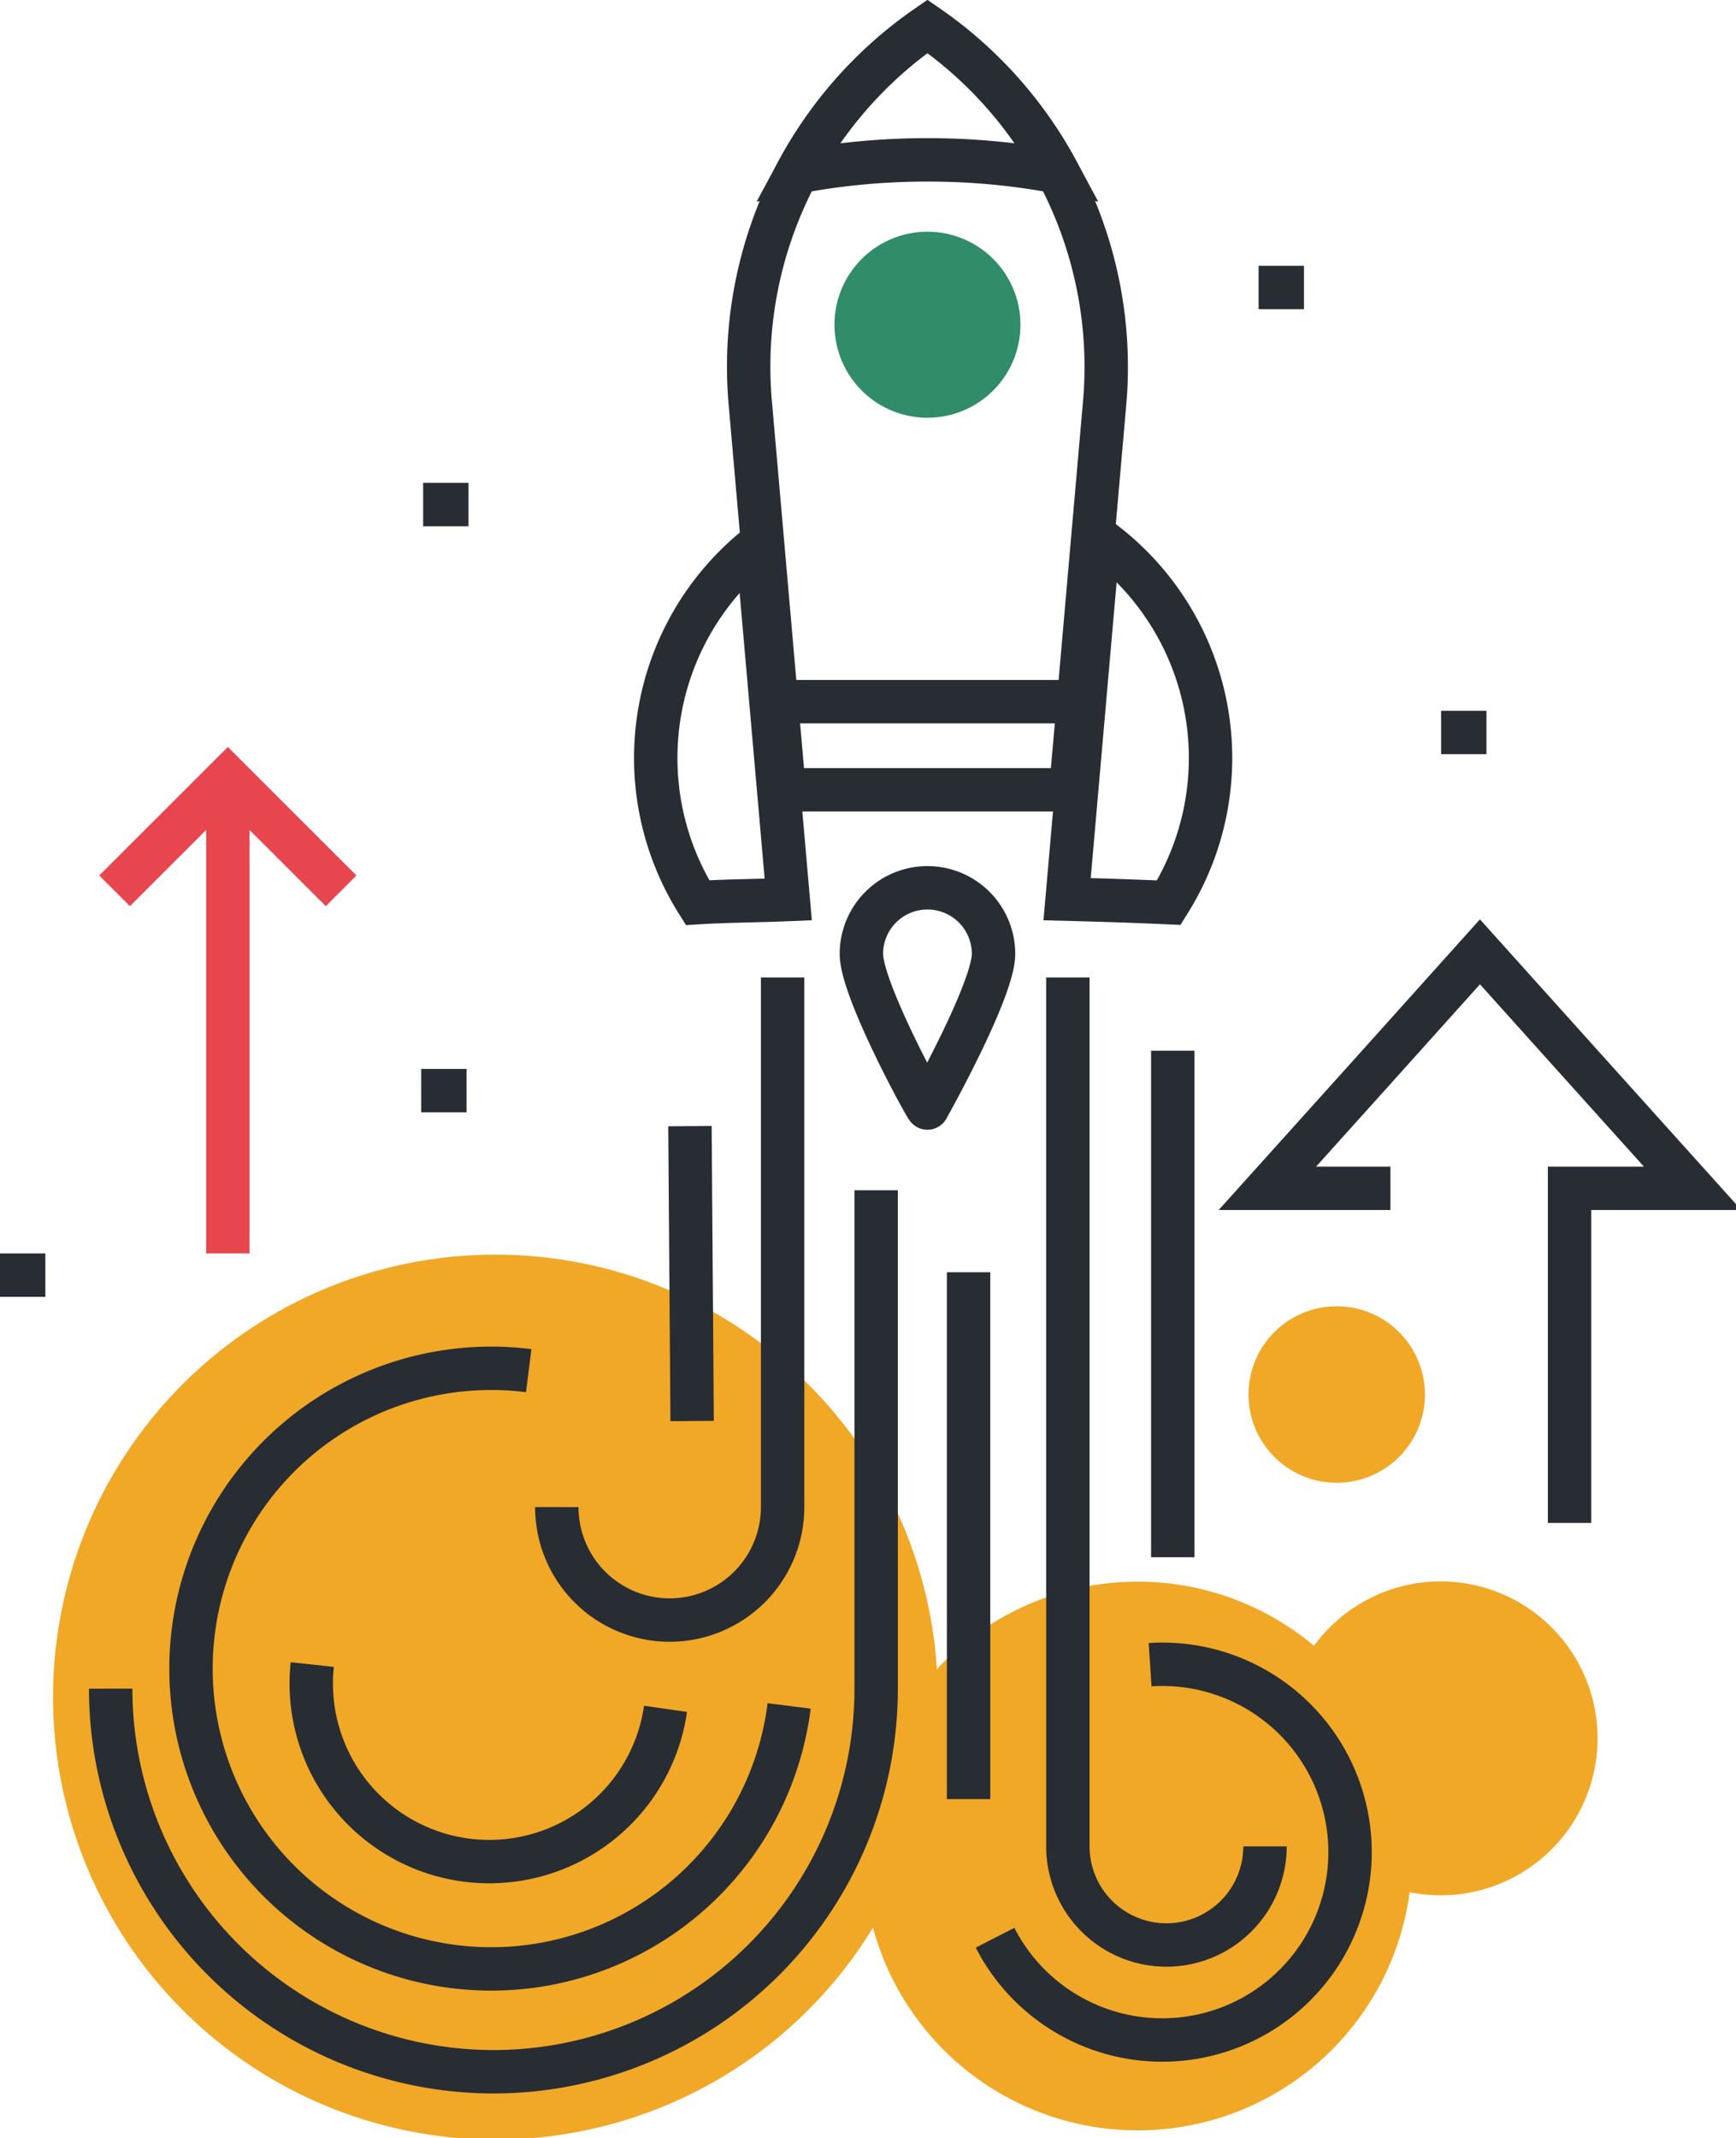
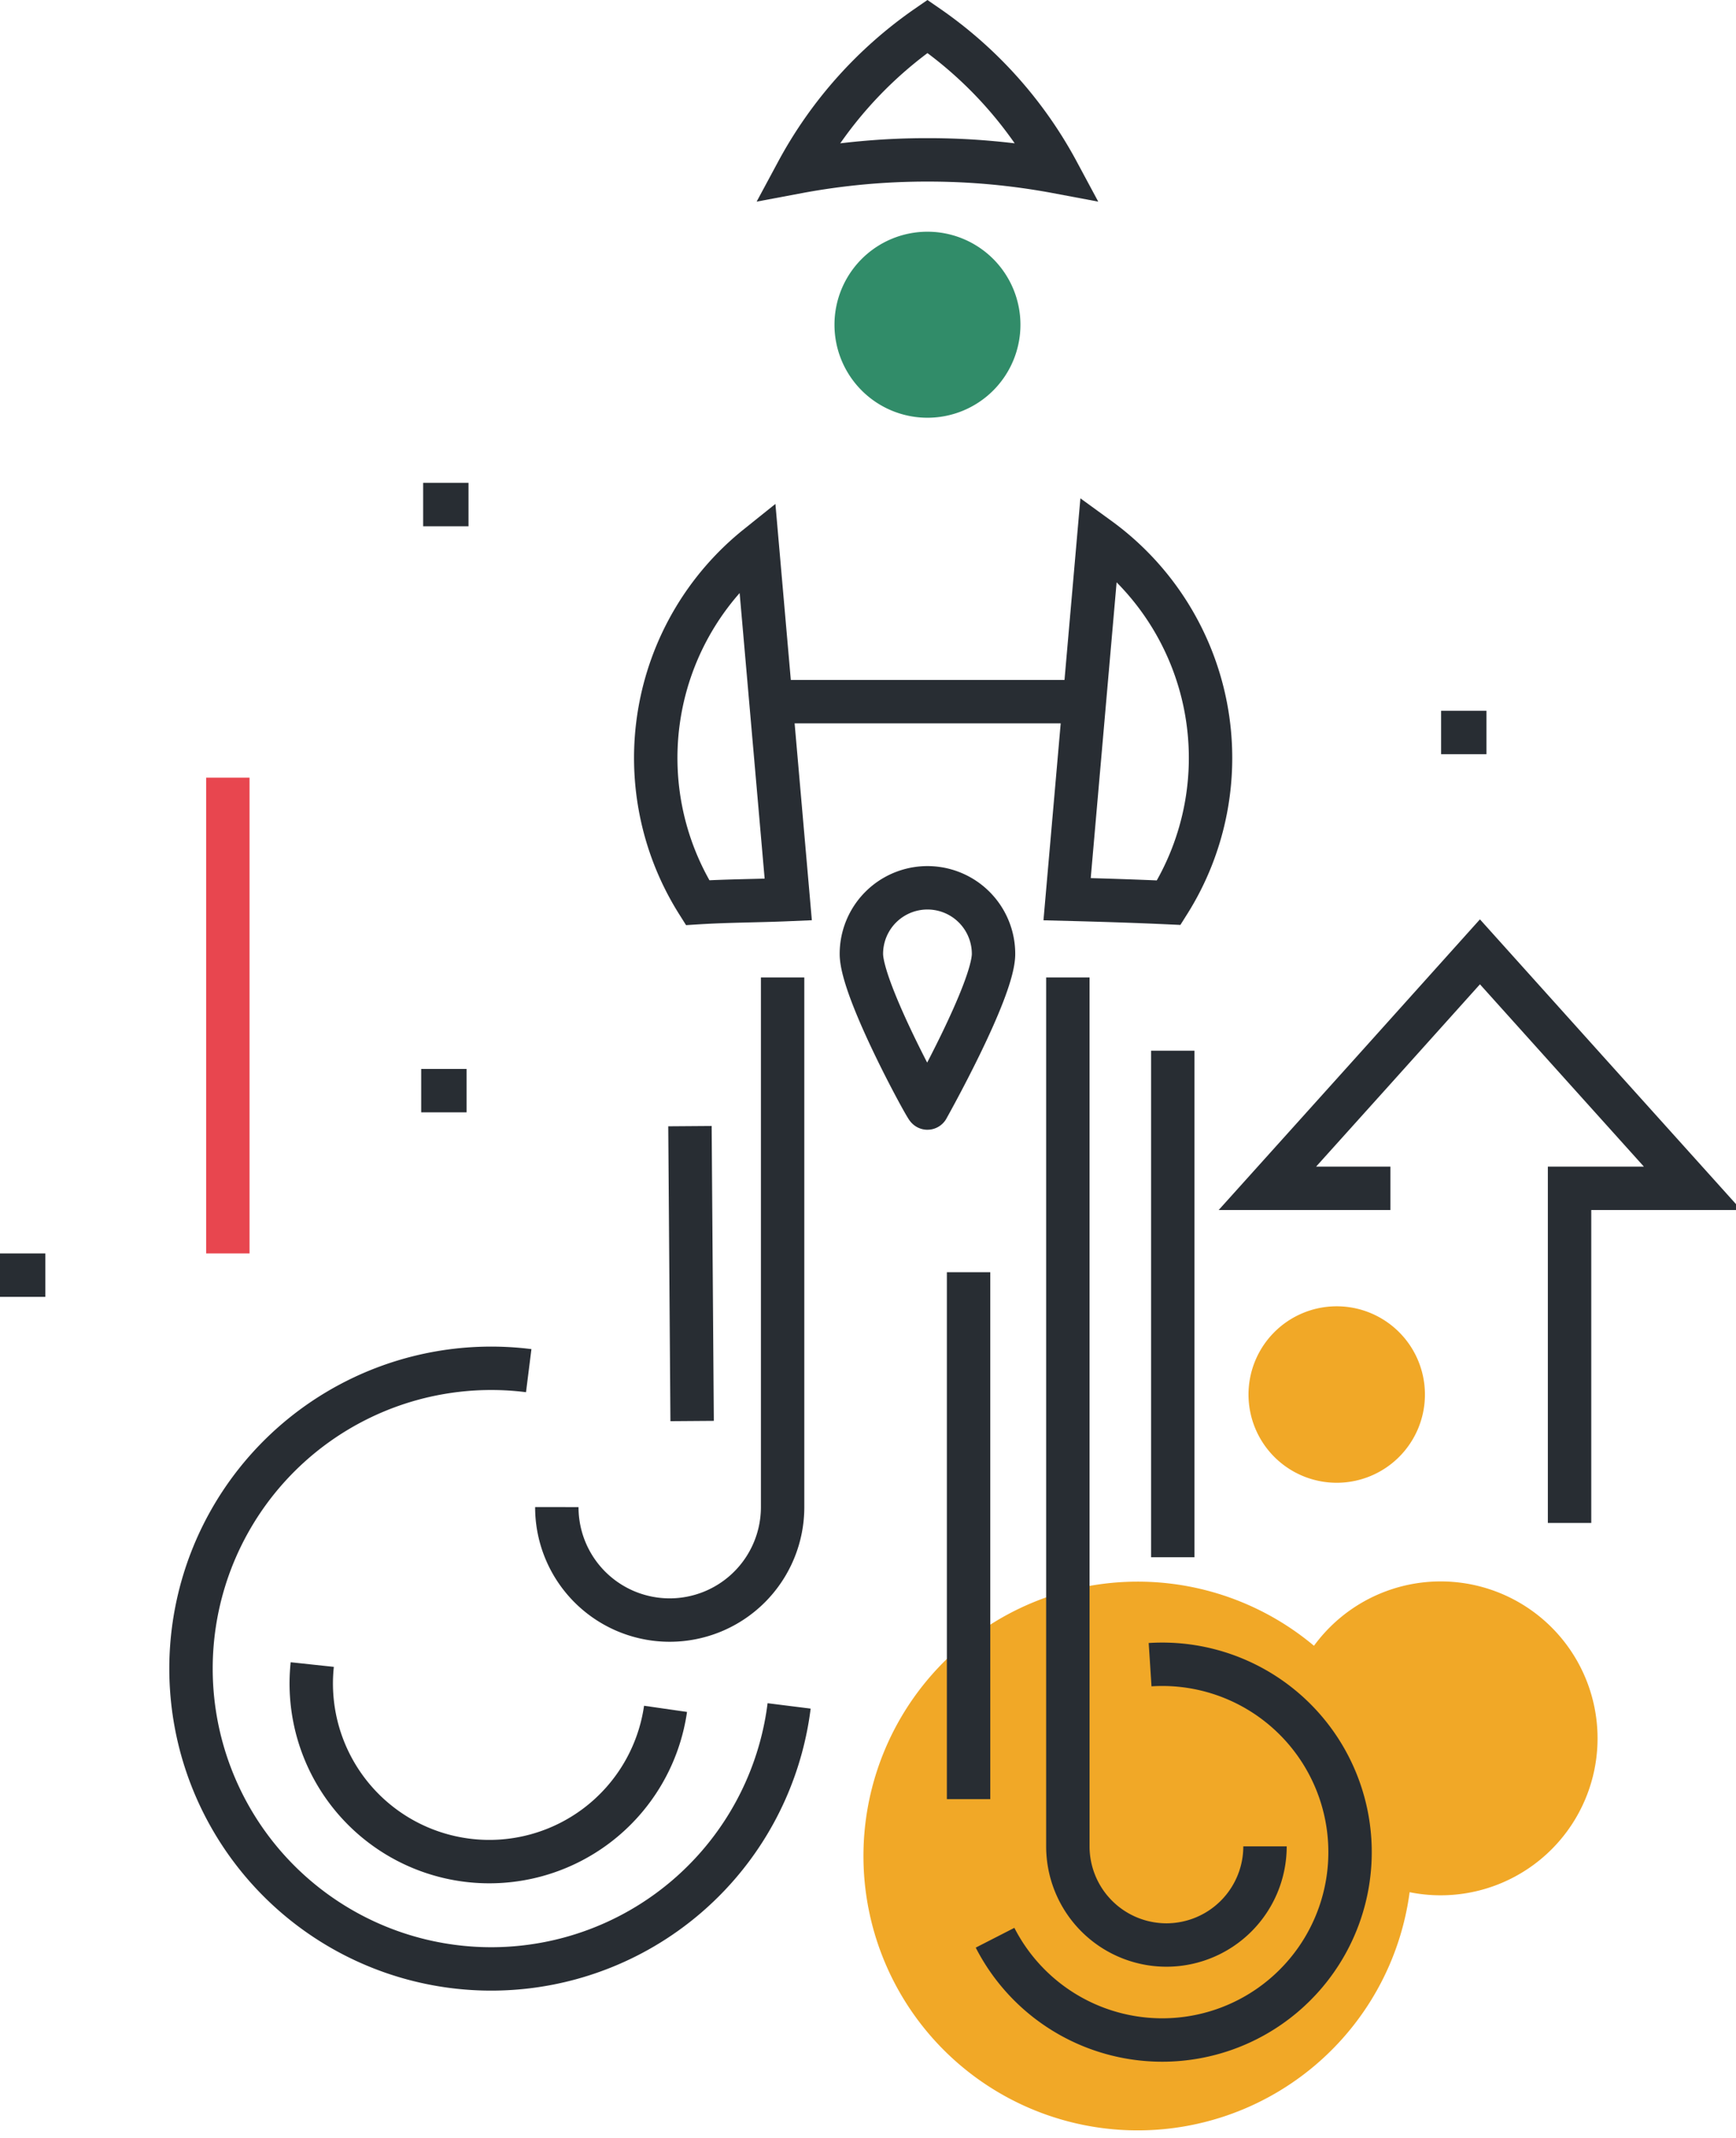
<svg xmlns="http://www.w3.org/2000/svg" viewBox="0 0 160 197" id="el_6VOVgX45x">
  <style>@-webkit-keyframes el_JSIr4l1K_o-_Animation{66.67%{opacity: 0;}83.33%{opacity: 1;}0%{opacity: 0;}100%{opacity: 1;}}@keyframes el_JSIr4l1K_o-_Animation{66.67%{opacity: 0;}83.33%{opacity: 1;}0%{opacity: 0;}100%{opacity: 1;}}@-webkit-keyframes el_iyP-ZhwME-5_Animation{50%{opacity: 0;}66.67%{opacity: 1;}0%{opacity: 0;}100%{opacity: 1;}}@keyframes el_iyP-ZhwME-5_Animation{50%{opacity: 0;}66.67%{opacity: 1;}0%{opacity: 0;}100%{opacity: 1;}}@-webkit-keyframes el_DmLj3ZyAm4a_Se3EzWt_N_Animation{0%{-webkit-transform: translate(60.437px, 2.43px) translate(-60.437px, -2.43px) translate(0px, 200px);transform: translate(60.437px, 2.43px) translate(-60.437px, -2.43px) translate(0px, 200px);}16.67%{-webkit-transform: translate(60.437px, 2.43px) translate(-60.437px, -2.43px) translate(0px, 0px);transform: translate(60.437px, 2.43px) translate(-60.437px, -2.43px) translate(0px, 0px);}100%{-webkit-transform: translate(60.437px, 2.43px) translate(-60.437px, -2.43px) translate(0px, 0px);transform: translate(60.437px, 2.43px) translate(-60.437px, -2.43px) translate(0px, 0px);}}@keyframes el_DmLj3ZyAm4a_Se3EzWt_N_Animation{0%{-webkit-transform: translate(60.437px, 2.43px) translate(-60.437px, -2.43px) translate(0px, 200px);transform: translate(60.437px, 2.43px) translate(-60.437px, -2.43px) translate(0px, 200px);}16.67%{-webkit-transform: translate(60.437px, 2.43px) translate(-60.437px, -2.43px) translate(0px, 0px);transform: translate(60.437px, 2.43px) translate(-60.437px, -2.43px) translate(0px, 0px);}100%{-webkit-transform: translate(60.437px, 2.43px) translate(-60.437px, -2.43px) translate(0px, 0px);transform: translate(60.437px, 2.43px) translate(-60.437px, -2.43px) translate(0px, 0px);}}@-webkit-keyframes el_iyP-ZhwME-5_5k-XjVuSH_Animation{0%{-webkit-transform: translate(10.56px, 71.65px) translate(-10.56px, -71.65px) translate(0px, 150px);transform: translate(10.56px, 71.65px) translate(-10.56px, -71.65px) translate(0px, 150px);}50%{-webkit-transform: translate(10.56px, 71.65px) translate(-10.56px, -71.65px) translate(0px, 150px);transform: translate(10.56px, 71.65px) translate(-10.56px, -71.65px) translate(0px, 150px);}66.67%{-webkit-transform: translate(10.56px, 71.65px) translate(-10.56px, -71.65px) translate(0px, 0px);transform: translate(10.56px, 71.65px) translate(-10.56px, -71.65px) translate(0px, 0px);}100%{-webkit-transform: translate(10.56px, 71.65px) translate(-10.56px, -71.65px) translate(0px, 0px);transform: translate(10.56px, 71.65px) translate(-10.56px, -71.65px) translate(0px, 0px);}}@keyframes el_iyP-ZhwME-5_5k-XjVuSH_Animation{0%{-webkit-transform: translate(10.56px, 71.65px) translate(-10.56px, -71.65px) translate(0px, 150px);transform: translate(10.56px, 71.65px) translate(-10.56px, -71.65px) translate(0px, 150px);}50%{-webkit-transform: translate(10.56px, 71.65px) translate(-10.56px, -71.65px) translate(0px, 150px);transform: translate(10.56px, 71.65px) translate(-10.56px, -71.65px) translate(0px, 150px);}66.67%{-webkit-transform: translate(10.56px, 71.65px) translate(-10.56px, -71.65px) translate(0px, 0px);transform: translate(10.56px, 71.65px) translate(-10.56px, -71.65px) translate(0px, 0px);}100%{-webkit-transform: translate(10.56px, 71.65px) translate(-10.56px, -71.65px) translate(0px, 0px);transform: translate(10.56px, 71.65px) translate(-10.56px, -71.65px) translate(0px, 0px);}}@-webkit-keyframes el_JSIr4l1K_o-_2CresF5rK_Animation{0%{-webkit-transform: translate(116.81px, 87.7px) translate(-116.81px, -87.7px) translate(0px, 150px);transform: translate(116.81px, 87.7px) translate(-116.81px, -87.7px) translate(0px, 150px);}66.67%{-webkit-transform: translate(116.81px, 87.7px) translate(-116.81px, -87.7px) translate(0px, 150px);transform: translate(116.81px, 87.7px) translate(-116.81px, -87.7px) translate(0px, 150px);}83.33%{-webkit-transform: translate(116.81px, 87.7px) translate(-116.81px, -87.7px) translate(0px, 0px);transform: translate(116.81px, 87.7px) translate(-116.81px, -87.7px) translate(0px, 0px);}100%{-webkit-transform: translate(116.81px, 87.7px) translate(-116.81px, -87.7px) translate(0px, 0px);transform: translate(116.81px, 87.7px) translate(-116.81px, -87.7px) translate(0px, 0px);}}@keyframes el_JSIr4l1K_o-_2CresF5rK_Animation{0%{-webkit-transform: translate(116.81px, 87.7px) translate(-116.81px, -87.7px) translate(0px, 150px);transform: translate(116.81px, 87.7px) translate(-116.81px, -87.7px) translate(0px, 150px);}66.67%{-webkit-transform: translate(116.81px, 87.7px) translate(-116.81px, -87.7px) translate(0px, 150px);transform: translate(116.81px, 87.7px) translate(-116.81px, -87.7px) translate(0px, 150px);}83.33%{-webkit-transform: translate(116.81px, 87.7px) translate(-116.81px, -87.7px) translate(0px, 0px);transform: translate(116.81px, 87.7px) translate(-116.81px, -87.7px) translate(0px, 0px);}100%{-webkit-transform: translate(116.81px, 87.7px) translate(-116.81px, -87.7px) translate(0px, 0px);transform: translate(116.81px, 87.7px) translate(-116.81px, -87.7px) translate(0px, 0px);}}@-webkit-keyframes el_3sUkaNVQ75j_Animation{0%{opacity: 0;}83.33%{opacity: 0;}100%{opacity: 1;}}@keyframes el_3sUkaNVQ75j_Animation{0%{opacity: 0;}83.33%{opacity: 0;}100%{opacity: 1;}}@-webkit-keyframes el_X0C8ULD06y_GYk73Egzn_Animation{0%{-webkit-transform: translate(10.2px, 90.06px) translate(-10.2px, -90.06px) translate(0px, 150px);transform: translate(10.2px, 90.06px) translate(-10.2px, -90.06px) translate(0px, 150px);}33.33%{-webkit-transform: translate(10.2px, 90.06px) translate(-10.2px, -90.06px) translate(0px, 0px);transform: translate(10.2px, 90.06px) translate(-10.2px, -90.06px) translate(0px, 0px);}100%{-webkit-transform: translate(10.2px, 90.06px) translate(-10.2px, -90.06px) translate(0px, 0px);transform: translate(10.2px, 90.06px) translate(-10.2px, -90.06px) translate(0px, 0px);}}@keyframes el_X0C8ULD06y_GYk73Egzn_Animation{0%{-webkit-transform: translate(10.2px, 90.06px) translate(-10.2px, -90.06px) translate(0px, 150px);transform: translate(10.2px, 90.06px) translate(-10.2px, -90.06px) translate(0px, 150px);}33.33%{-webkit-transform: translate(10.2px, 90.06px) translate(-10.2px, -90.06px) translate(0px, 0px);transform: translate(10.2px, 90.06px) translate(-10.2px, -90.06px) translate(0px, 0px);}100%{-webkit-transform: translate(10.2px, 90.06px) translate(-10.2px, -90.06px) translate(0px, 0px);transform: translate(10.2px, 90.06px) translate(-10.2px, -90.06px) translate(0px, 0px);}}@-webkit-keyframes el_epvWnxTjix_Animation{0%{opacity: 0;}33.33%{opacity: 0;}50%{opacity: 1;}100%{opacity: 1;}}@keyframes el_epvWnxTjix_Animation{0%{opacity: 0;}33.33%{opacity: 0;}50%{opacity: 1;}100%{opacity: 1;}}#el_6VOVgX45x *{-webkit-animation-duration: 6s;animation-duration: 6s;-webkit-animation-timing-function: cubic-bezier(0, 0, 1, 1);animation-timing-function: cubic-bezier(0, 0, 1, 1);}#el_ez98y0vVf4{fill: #f1a827;}#el_4WH2q23uu8{fill: #f1a827;}#el_9tjo-pUNA_{fill: #f1a827;}#el_TJjgS1YQ6h{fill: #f1a827;}#el_-IhKfhJ__i{fill: none;stroke-width: 4px;stroke: #282d33;}#el_ax3HiOHmf5{fill: none;stroke-width: 4px;stroke: #282d33;}#el_wrx6sdATfw{fill: none;stroke-width: 4px;stroke: #282d33;}#el_DQXCQC_8bF{fill: none;stroke-width: 4px;stroke: #282d33;}#el_FBF5FEWx72{fill: none;stroke-width: 4px;stroke: #282d33;}#el_IVwfsyqQ7N{fill: none;stroke-width: 4px;stroke: #282d33;}#el_U4JUBh97v3{fill: none;stroke-width: 4px;stroke: #282d33;}#el_43biNx84Qv{fill: none;stroke-width: 4px;stroke: #282d33;}#el_o4xOp2z1r6t{fill: none;stroke-width: 4px;stroke: #282d33;}#el_HFG7OtSm1pQ{fill: none;stroke-width: 4px;stroke: #282d33;}#el_sGvHo7CDN_5{fill: none;stroke-width: 4px;stroke: #282d33;}#el_ukJlMD-jrsx{fill: none;stroke-width: 4px;stroke: #282d33;}#el_tPmWefIoPC7{fill: none;stroke-width: 4px;stroke: #282d33;}#el_J9kCG5T6LRM{fill: none;stroke-width: 4px;stroke: #282d33;}#el_W69i08wQXoY{fill: none;stroke-width: 4px;stroke: #282d33;}#el_9XXEmevsM4s{fill: none;stroke-width: 4px;stroke: #e8464f;}#el_BnDzyj0nMWs{fill: none;stroke-width: 4px;stroke: #e8464f;}#el_N7NnJ0lHogE{fill: none;stroke-width: 4px;stroke: #282d33;}#el_wZBBQUDFCuc{fill: none;stroke-width: 4px;stroke: #282d33;}#el_HLsRlyOPaYX{fill: none;stroke-width: 4px;stroke: #282d33;}#el_4w7nv4FnXLk{fill: none;stroke-width: 4px;stroke: #282d33;}#el_EYtGjEyJ21D{fill: none;stroke-width: 4px;stroke: #282d33;}#el_fCUaUU7m8YX{fill: #318c69;}#el_Y21Txpp-4sl{fill: none;stroke-width: 4px;stroke: #282d33;}#el_epvWnxTjix{-webkit-animation-name: el_epvWnxTjix_Animation;animation-name: el_epvWnxTjix_Animation;opacity: 1;}#el_X0C8ULD06y_GYk73Egzn{-webkit-animation-name: el_X0C8ULD06y_GYk73Egzn_Animation;animation-name: el_X0C8ULD06y_GYk73Egzn_Animation;-webkit-transform: translate(10.2px, 90.06px) translate(-10.2px, -90.06px) translate(0px, 0px);transform: translate(10.2px, 90.06px) translate(-10.2px, -90.06px) translate(0px, 0px);}#el_3sUkaNVQ75j{-webkit-animation-name: el_3sUkaNVQ75j_Animation;animation-name: el_3sUkaNVQ75j_Animation;opacity: 1;}#el_JSIr4l1K_o-_2CresF5rK{-webkit-animation-name: el_JSIr4l1K_o-_2CresF5rK_Animation;animation-name: el_JSIr4l1K_o-_2CresF5rK_Animation;-webkit-transform: translate(116.81px, 87.7px) translate(-116.81px, -87.7px) translate(0px, 0px);transform: translate(116.81px, 87.7px) translate(-116.81px, -87.7px) translate(0px, 0px);}#el_iyP-ZhwME-5_5k-XjVuSH{-webkit-animation-name: el_iyP-ZhwME-5_5k-XjVuSH_Animation;animation-name: el_iyP-ZhwME-5_5k-XjVuSH_Animation;-webkit-transform: translate(10.56px, 71.65px) translate(-10.56px, -71.65px) translate(0px, 0px);transform: translate(10.56px, 71.65px) translate(-10.56px, -71.65px) translate(0px, 0px);}#el_DmLj3ZyAm4a_Se3EzWt_N{-webkit-animation-name: el_DmLj3ZyAm4a_Se3EzWt_N_Animation;animation-name: el_DmLj3ZyAm4a_Se3EzWt_N_Animation;-webkit-transform: translate(60.437px, 2.43px) translate(-60.437px, -2.43px) translate(0px, 0px);transform: translate(60.437px, 2.43px) translate(-60.437px, -2.43px) translate(0px, 0px);}#el_iyP-ZhwME-5{-webkit-animation-name: el_iyP-ZhwME-5_Animation;animation-name: el_iyP-ZhwME-5_Animation;opacity: 1;}#el_JSIr4l1K_o-{-webkit-animation-name: el_JSIr4l1K_o-_Animation;animation-name: el_JSIr4l1K_o-_Animation;opacity: 1;}</style>
  <defs />
  <title>Asset 1</title>
  <g id="el__t3Zt0Eu_h" data-name="Layer 2">
    <g id="el_epvWnxTjix" data-name="Layer 7">
-       <path d="M86.43,156.37A40.77,40.77,0,1,1,45.66,115.6,40.77,40.77,0,0,1,86.43,156.37Z" id="el_ez98y0vVf4" />
      <path d="M130.14,171a25.28,25.28,0,1,1-25.28-25.27A25.28,25.28,0,0,1,130.14,171Z" id="el_4WH2q23uu8" />
      <path d="M131.33,128.48a8.13,8.13,0,1,1-8.13-8.12A8.13,8.13,0,0,1,131.33,128.48Z" id="el_9tjo-pUNA_" />
      <path d="M147.24,160.17a14.46,14.46,0,1,1-14.46-14.46A14.46,14.46,0,0,1,147.24,160.17Z" id="el_TJjgS1YQ6h" />
    </g>
    <g id="el_X0C8ULD06y_GYk73Egzn" data-animator-group="true" data-animator-type="0">
      <g id="el_X0C8ULD06y" data-name="Layer 4">
        <path d="M51.32,138.86a10.4,10.4,0,0,0,10.41,10.41h0a10.41,10.41,0,0,0,10.4-10.41V90.06" id="el_-IhKfhJ__i" />
        <line x1="108.09" y1="96.81" x2="108.09" y2="143.48" id="el_ax3HiOHmf5" />
        <line x1="63.79" y1="130.93" x2="63.59" y2="103.76" id="el_wrx6sdATfw" />
-         <path d="M80.75,109.67v45.92a35.29,35.29,0,0,1-35.26,35.3h0a35.32,35.32,0,0,1-35.29-35.3" id="el_DQXCQC_8bF" />
        <path d="M72.73,157.18a27.67,27.67,0,1,1-24-30.89" id="el_FBF5FEWx72" />
        <path d="M61.34,157.45a16.41,16.41,0,0,1-32.56-4.08" id="el_IVwfsyqQ7N" />
        <path d="M116.59,170.12a9.09,9.09,0,0,1-9.09,9.09h0a9.09,9.09,0,0,1-9.08-9.09V90.06" id="el_U4JUBh97v3" />
        <line x1="89.27" y1="165.77" x2="89.27" y2="117.22" id="el_43biNx84Qv" />
        <path d="M91.71,178.54A17.31,17.31,0,1,0,106,153.38" id="el_o4xOp2z1r6t" />
      </g>
    </g>
    <g id="el_3sUkaNVQ75j" data-name="Layer 6">
      <line x1="132.82" y1="67.49" x2="137" y2="67.49" id="el_HFG7OtSm1pQ" />
-       <line x1="116" y1="26.49" x2="120.18" y2="26.49" id="el_sGvHo7CDN_5" />
      <line x1="39" y1="46.49" x2="43.18" y2="46.49" id="el_ukJlMD-jrsx" />
      <line x1="38.82" y1="100.49" x2="43" y2="100.49" id="el_tPmWefIoPC7" />
      <line y1="117.49" x2="4.18" y2="117.49" id="el_J9kCG5T6LRM" />
    </g>
    <g id="el_JSIr4l1K_o-_2CresF5rK" data-animator-group="true" data-animator-type="0">
      <g id="el_JSIr4l1K_o-" data-name="Layer 3">
        <polyline points="128.15 109.49 116.81 109.49 126.61 98.6 136.4 87.7 146.2 98.6 156 109.49 144.66 109.49 144.66 140.32" id="el_W69i08wQXoY" />
      </g>
    </g>
    <g id="el_iyP-ZhwME-5_5k-XjVuSH" data-animator-group="true" data-animator-type="0">
      <g id="el_iyP-ZhwME-5" data-name="Layer 5">
-         <polyline points="10.56 82.08 21 71.65 31.44 82.08" id="el_9XXEmevsM4s" />
        <line x1="21" y1="71.65" x2="21" y2="115.49" id="el_BnDzyj0nMWs" />
      </g>
    </g>
    <g id="el_DmLj3ZyAm4a_Se3EzWt_N" data-animator-group="true" data-animator-type="0">
      <g id="el_DmLj3ZyAm4a" data-name="Layer 2">
        <path d="M69.8,50.33a25,25,0,0,0-5.51,32.84C67,83,69.83,83,72.65,82.88Z" id="el_N7NnJ0lHogE" />
        <path d="M101.26,49.61,98.35,82.85c3.17.08,6.3.18,9.37.32a25,25,0,0,0-6.46-33.56Z" id="el_wZBBQUDFCuc" />
-         <path d="M72.27,72.77H98.69l3.12-35.64A38.11,38.11,0,0,0,85.48,2.43a38.06,38.06,0,0,0-16.33,34.7Z" id="el_HLsRlyOPaYX" />
        <path d="M91.57,87.89c0,3.36-6.09,14.2-6.09,14.2,0,.23-6.09-10.84-6.09-14.2a6.09,6.09,0,1,1,12.18,0Z" id="el_4w7nv4FnXLk" />
        <path d="M85.48,14.73a64.44,64.44,0,0,1,12,1.11,38.29,38.29,0,0,0-12-13.41,38.42,38.42,0,0,0-12,13.41A64.63,64.63,0,0,1,85.48,14.73Z" id="el_EYtGjEyJ21D" />
        <path d="M94.05,29.92a8.57,8.57,0,1,1-8.57-8.57A8.57,8.57,0,0,1,94.05,29.92Z" id="el_fCUaUU7m8YX" />
        <line x1="70.74" y1="64.65" x2="100.21" y2="64.65" id="el_Y21Txpp-4sl" />
      </g>
    </g>
  </g>
</svg>